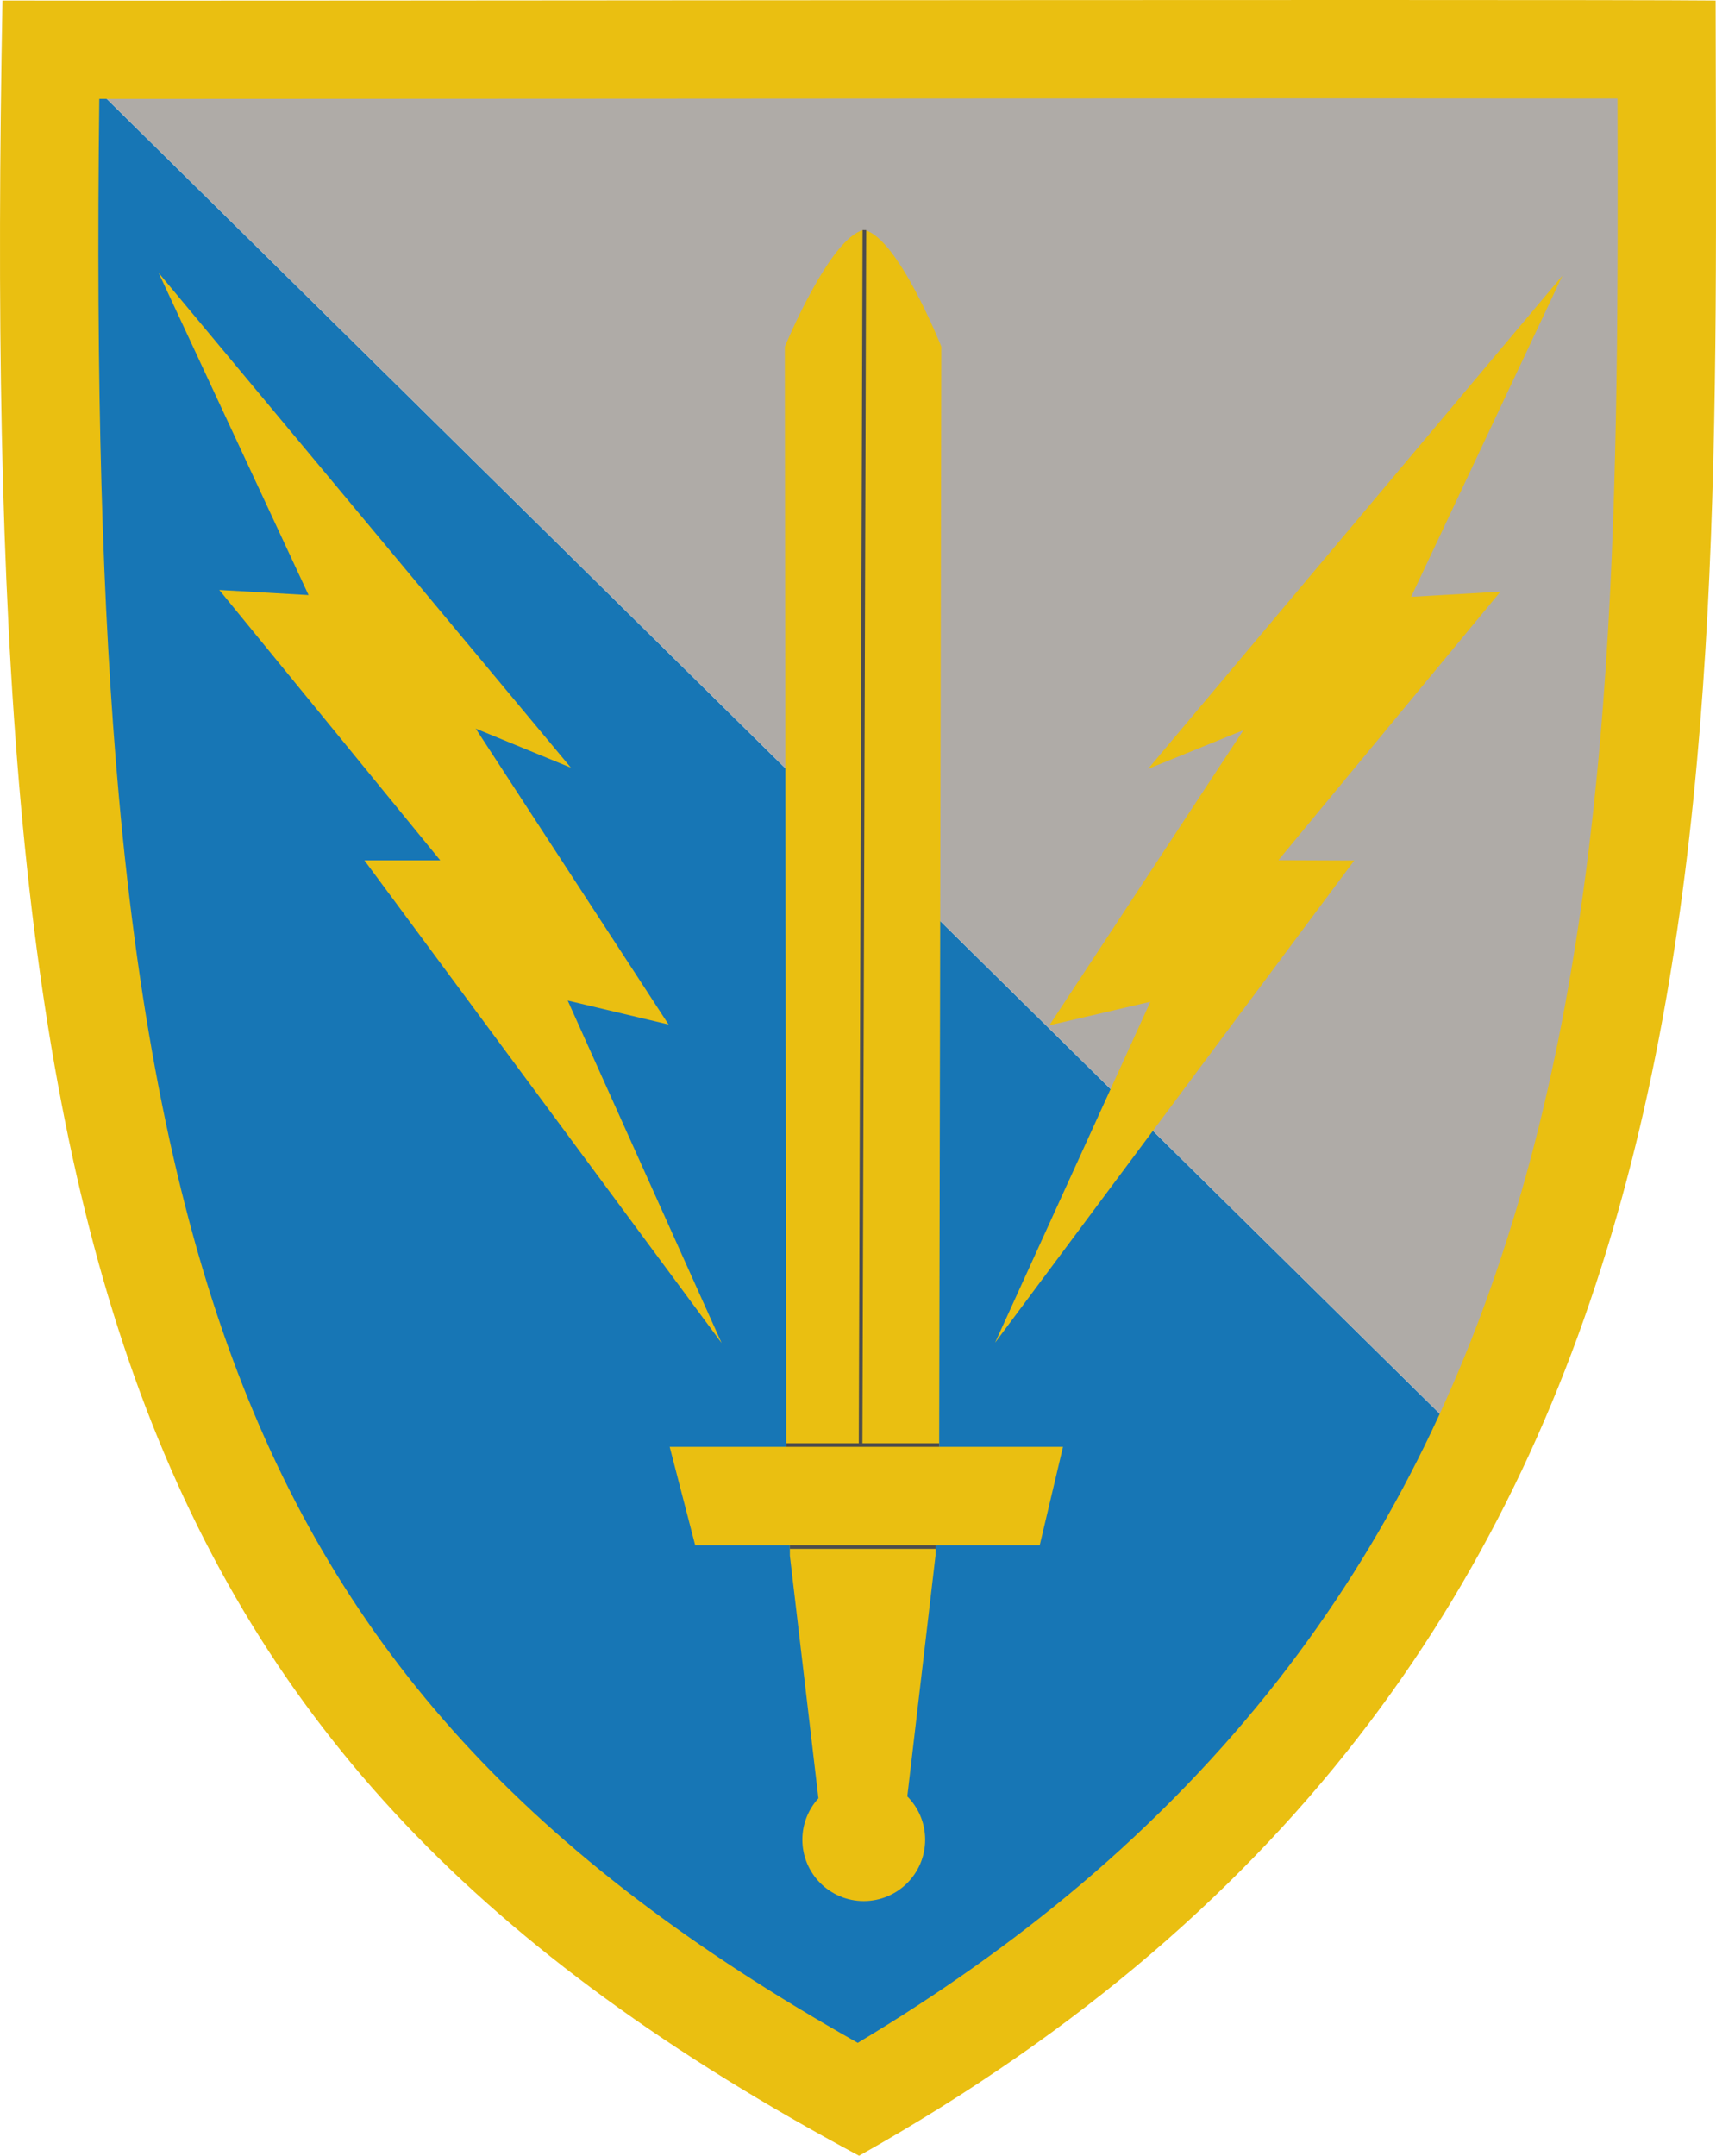
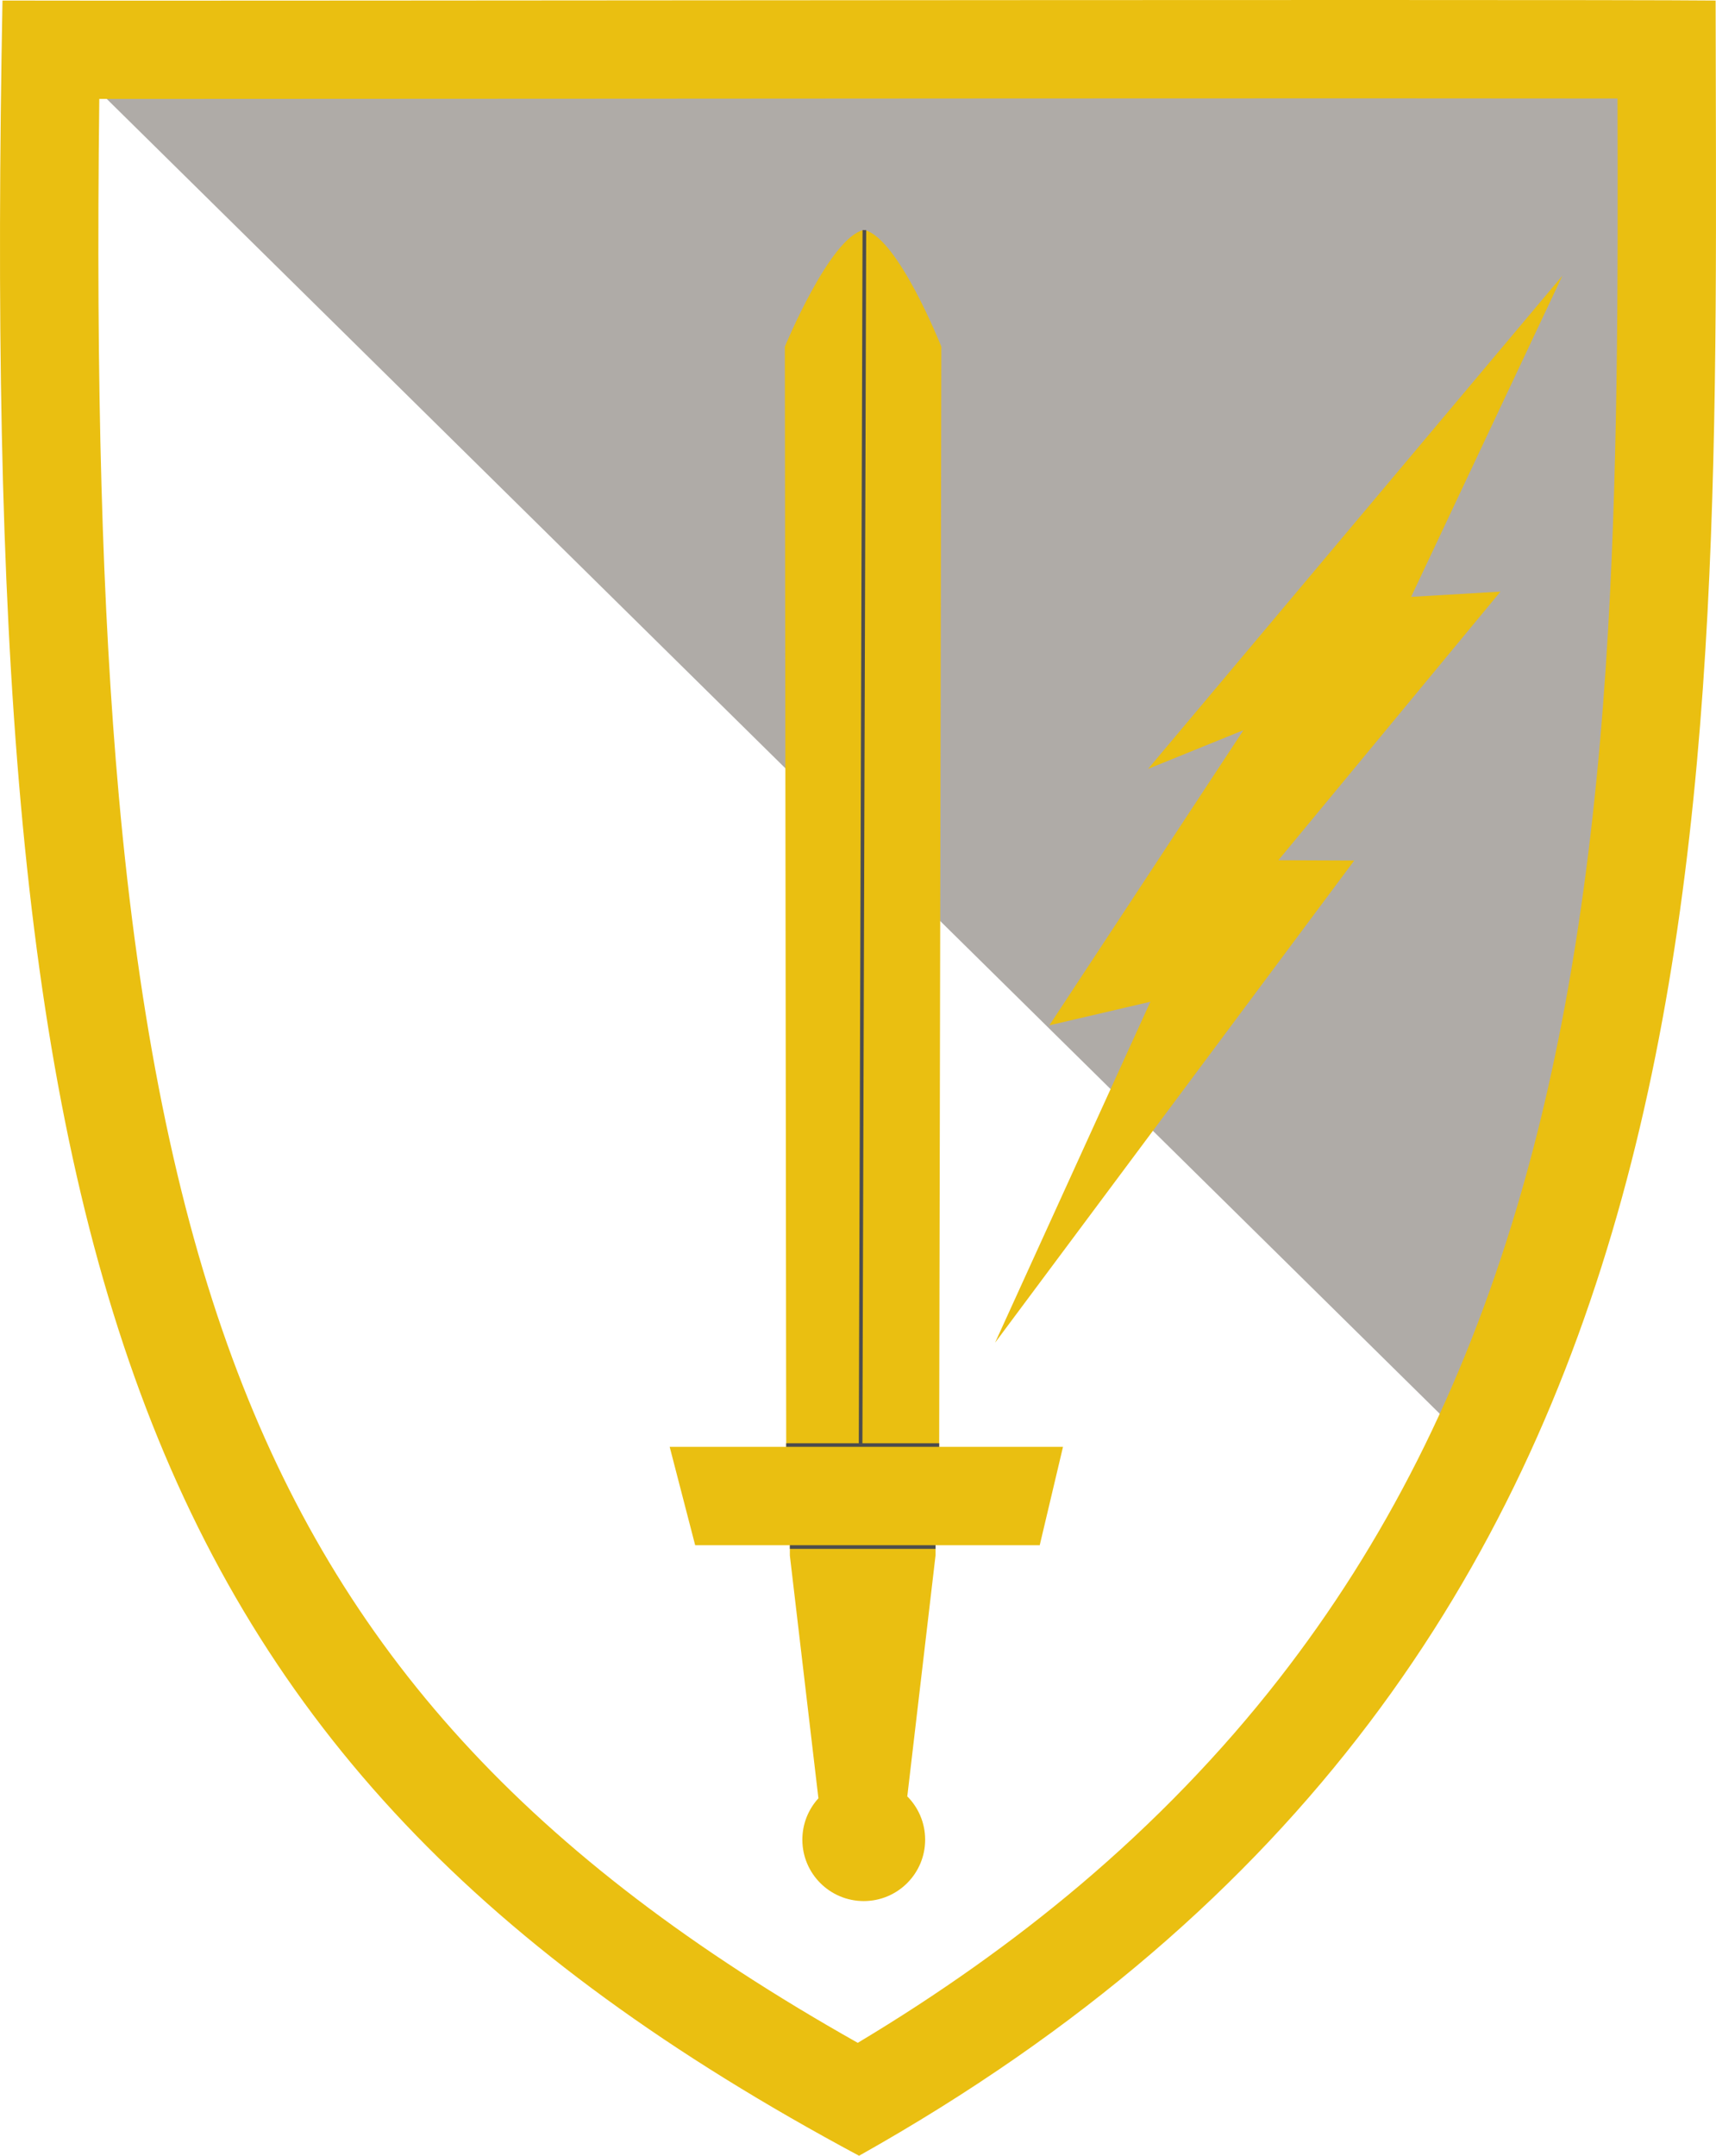
<svg xmlns="http://www.w3.org/2000/svg" version="1.1" x="0px" y="0px" width="471.191px" height="591.75px" viewBox="0 0 471.191 591.75" enable-background="new 0 0 471.191 591.75" xml:space="preserve">
  <g id="background">
-     <path fill="#1776B5" d="M15.767,13.797L400.44,393.108c0,0-87.355,163.217-164.556,174.714   C220.459,570.119-24.081,455.941,15.767,13.797z" />
    <path fill="#AFABA7" d="M15.767,13.797c0,0,395.401-0.766,439.08,0c0,68.965,9.195,313.41-54.406,379.311   C369.177,362.28,15.767,13.797,15.767,13.797z" />
  </g>
  <g id="Chevron">
    <g>
      <path fill="#EABF11" d="M374.914,27c30.024,0,53.004,0.014,69.232,0.043c0.133,51.8,0.183,105.207-3.228,156.116    c-3.859,57.609-11.85,106.127-24.427,148.328c-14.818,49.714-36.189,92.049-65.336,129.422    c-15.793,20.251-34.195,39.299-54.694,56.616c-18.238,15.406-38.687,29.909-60.934,43.227    C145.165,509.85,93.451,453.071,63.848,372.964c-15.431-41.755-25.645-92.315-31.226-154.546    c-4.587-51.154-6.316-112.26-5.356-191.26c1.902,0,3.902,0,5.999,0c31.994,0,83.747-0.026,138.539-0.065    C239.482,27.044,316.193,27,374.914,27 M374.914,0c-106.69,0-270.5,0.181-341.65,0.181c-16.374,0-27.847-0.01-32.582-0.033    C-5.689,341,29.558,481.231,235.885,591.75C480.536,454.472,471.372,225.122,471.087,0.147C460.466,0.038,423.657,0,374.914,0    L374.914,0z" />
    </g>
  </g>
  <g id="logos">
-     <polygon fill="#EABF11" points="43.558,74.904 156.761,210.733 130.628,200.005 183.581,281.231 155.885,274.659 198.141,368.657    100.056,236.159 120.885,236.159 60.209,161.941 84.73,163.349  " />
    <polygon fill="#EABF11" points="429.006,75.683 315.255,211.054 341.432,200.431 288.15,281.443 315.873,274.982 273.239,368.558    371.859,236.208 351.03,236.124 412.004,162.401 387.478,163.835  " />
    <path fill="#EABF11" d="M236.915,488.159l-0.03,20.87v-20.87H236.915z" />
    <path fill="#EABF11" d="M249.085,493.059c3.06,3.05,4.95,7.27,4.95,11.93c0,9.31-7.551,16.85-16.86,16.85   c-9.31,0-16.86-7.54-16.86-16.85c0-4.37,1.67-8.36,4.41-11.36l-7.84-66.63v-2.84h-26l-7-27h32l-0.378-302c0,0,12.369-30,21.609-32   c0.113,0,0.229,0,0.229,0c9.24,2,21.133,32,21.133,32l-0.593,302h34l-6.39,27h-28.61v-0.02v0.02v2.81l-7.75,66.091" />
-     <polygon fill="#EABF11" points="236.915,488.159 236.885,509.029 236.885,488.159  " />
    <polygon fill="#EABF11" points="236.915,488.159 236.885,509.029 236.885,488.159  " />
    <line fill="#EABF11" x1="256.885" y1="424.159" x2="256.885" y2="424.159" />
    <line fill="none" stroke="#4D4D4D" stroke-miterlimit="10" x1="215.885" y1="396.659" x2="257.885" y2="396.659" />
    <line fill="none" stroke="#4D4D4D" stroke-miterlimit="10" x1="216.885" y1="424.659" x2="256.885" y2="424.659" />
    <line fill="none" stroke="#4D4D4D" stroke-linejoin="round" stroke-miterlimit="10" x1="237.345" y1="63.159" x2="236.307" y2="396.668" />
  </g>
</svg>